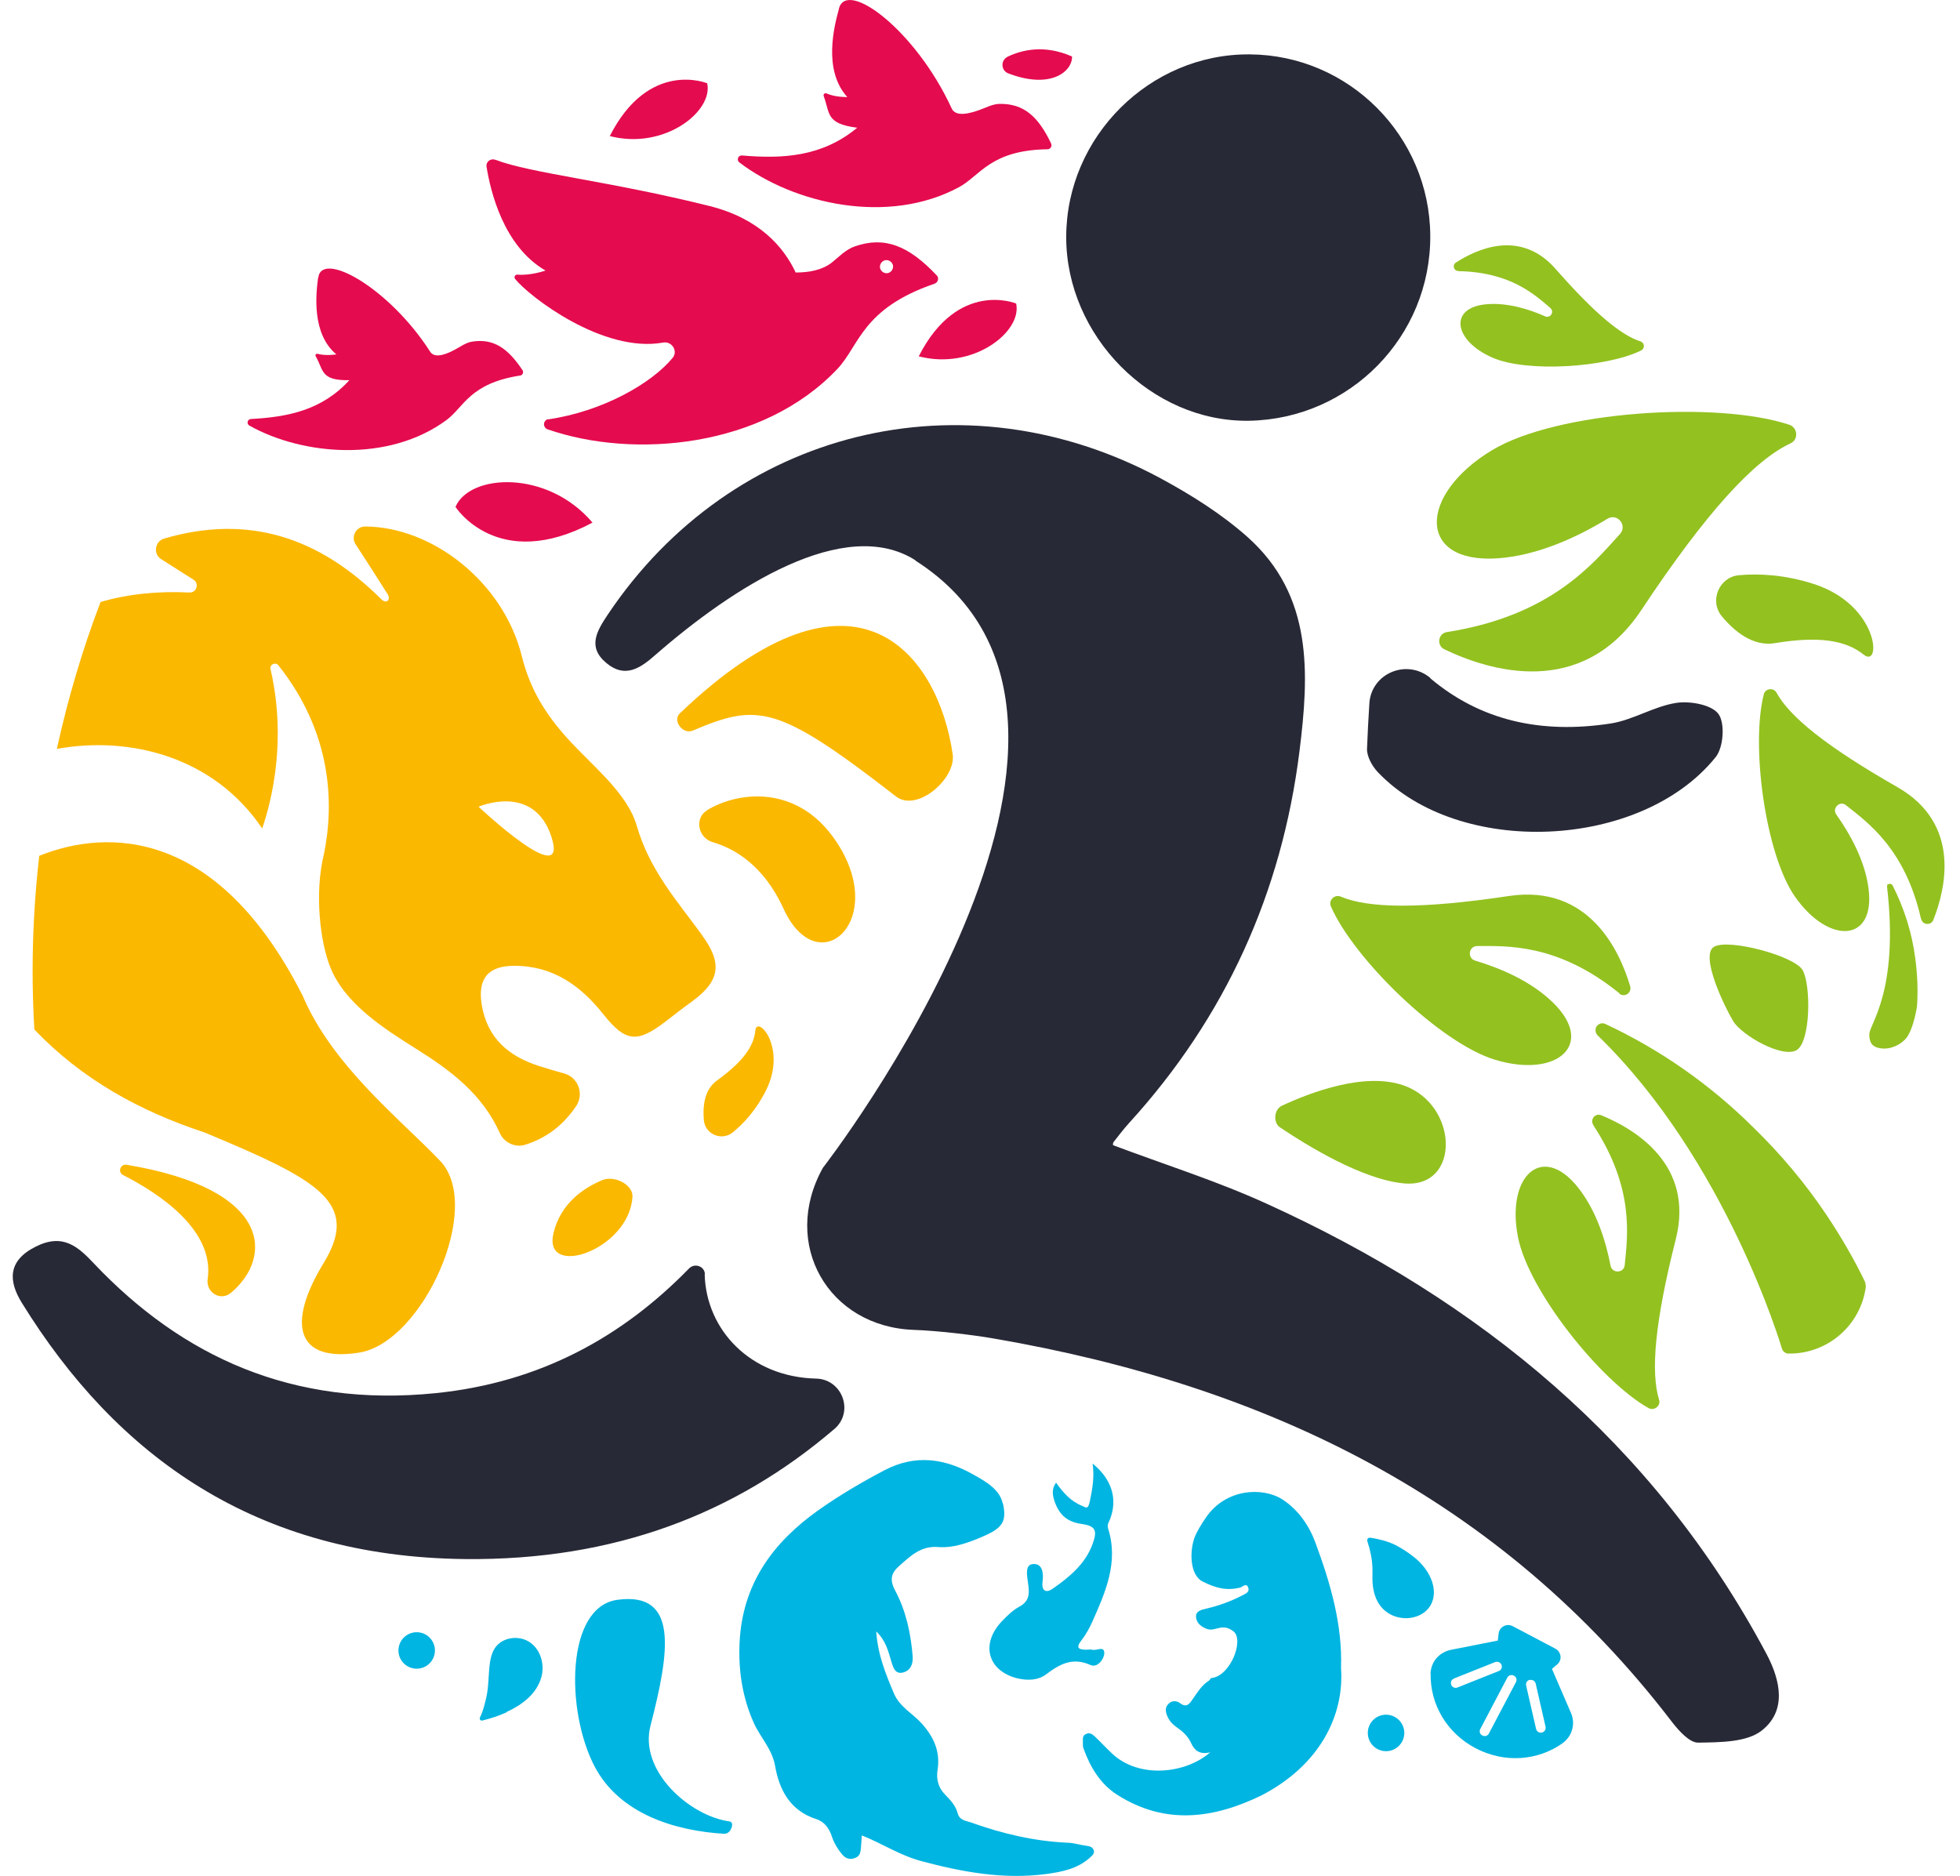
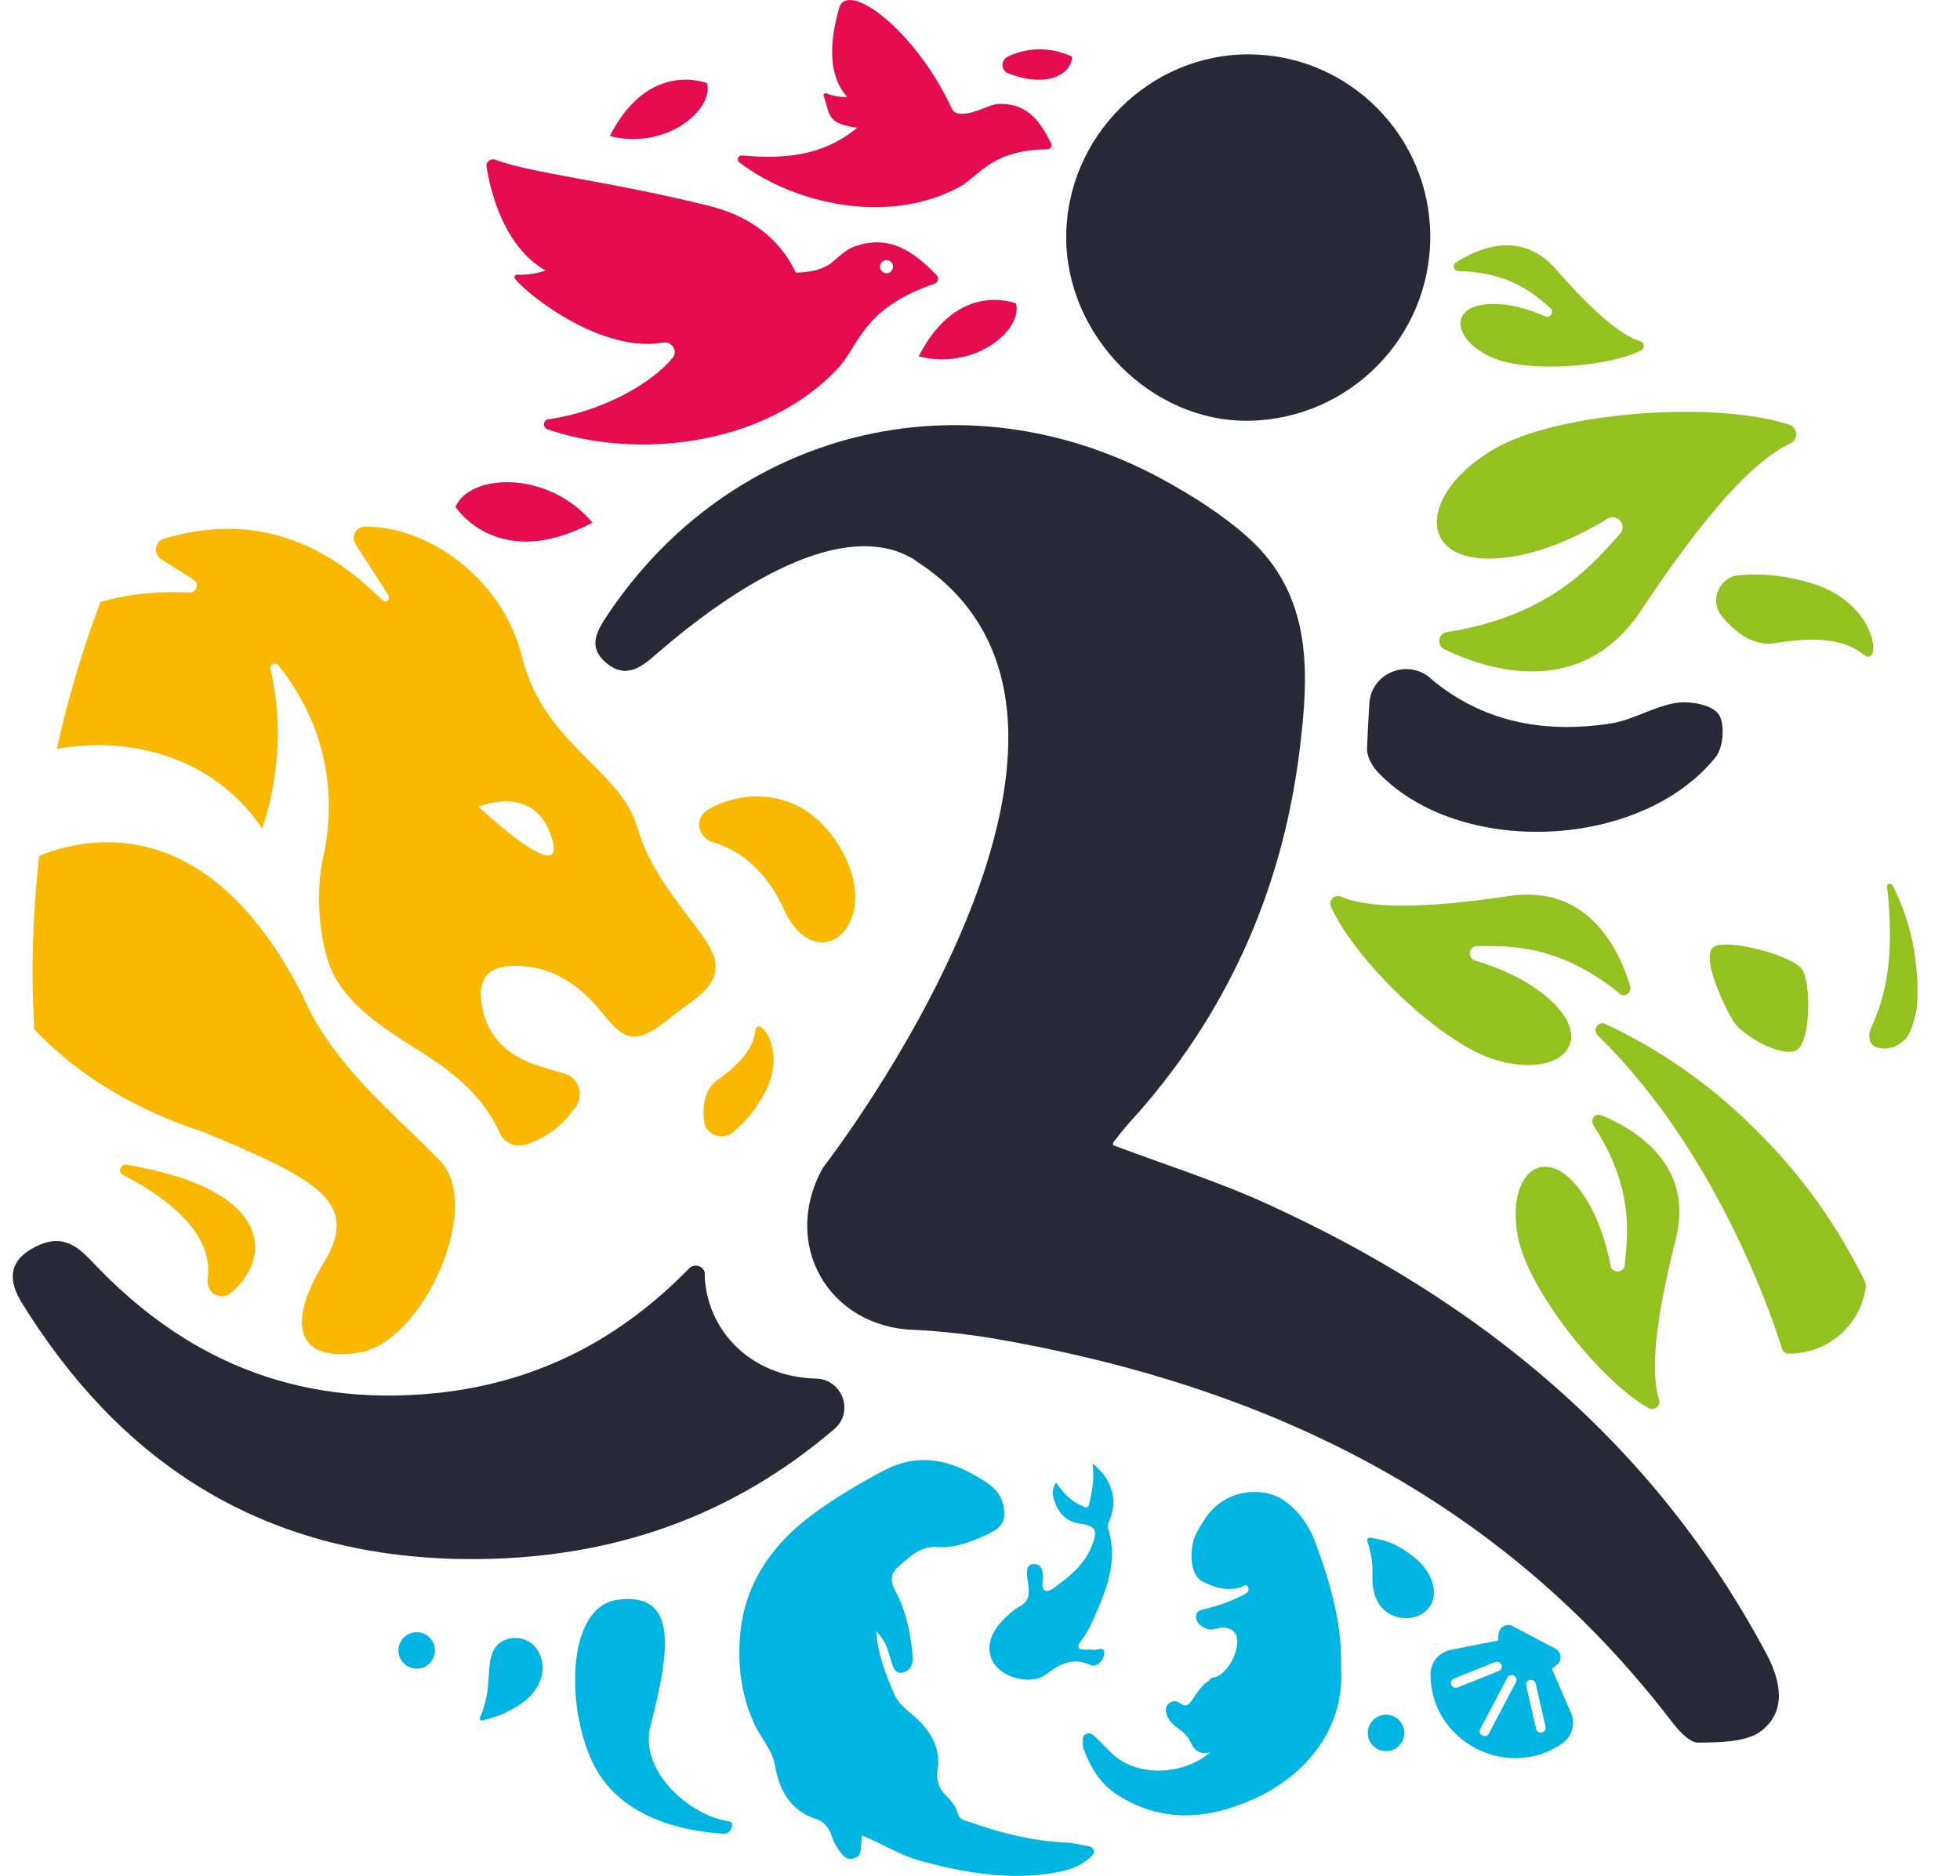
<svg xmlns="http://www.w3.org/2000/svg" width="70" height="67" viewBox="0 0 70 67" fill="none">
  <path d="M32.687 20.018C41.759 25.798 29.388 41.712 29.388 41.712C27.877 44.428 29.582 47.395 32.645 47.499C33.442 47.526 34.731 47.672 35.514 47.811C45.197 49.481 53.576 53.48 59.717 61.506C59.96 61.818 60.341 62.248 60.653 62.241C61.429 62.227 62.385 62.234 62.926 61.804C63.806 61.104 63.605 60.044 63.086 59.066C59.072 51.539 52.855 46.452 45.211 42.98C43.443 42.176 41.572 41.587 39.749 40.901C39.749 40.859 39.749 40.81 39.77 40.79C39.95 40.561 40.124 40.332 40.318 40.117C43.762 36.34 45.779 31.89 46.41 26.831C46.756 24.059 46.902 21.265 44.545 19.172C43.624 18.355 42.542 17.675 41.454 17.086C34.399 13.281 26.144 15.333 21.715 21.938C21.313 22.541 20.967 23.109 21.66 23.684C22.332 24.246 22.887 23.851 23.413 23.386C26.186 20.968 30.164 18.403 32.694 20.011L32.687 20.018ZM44.608 15.028C48.212 14.965 51.102 12.02 51.081 8.416C51.06 4.86 48.177 1.963 44.629 1.942C41.066 1.915 38.086 4.881 38.079 8.457C38.072 12.006 41.129 15.083 44.608 15.028ZM51.088 24.218C50.249 23.511 48.967 24.045 48.905 25.133C48.87 25.68 48.843 26.214 48.822 26.748C48.815 27.018 49.002 27.358 49.203 27.573C52.093 30.629 58.594 30.366 61.27 27.046C61.554 26.699 61.616 25.833 61.373 25.5C61.131 25.168 60.355 25.029 59.863 25.105C59.066 25.23 58.324 25.715 57.527 25.84C55.011 26.228 52.855 25.722 51.081 24.225L51.088 24.218ZM25.174 45.51C25.167 45.225 24.813 45.101 24.612 45.302C22.242 47.734 19.31 49.377 15.561 49.758C10.446 50.278 6.502 48.448 3.362 45.135C2.794 44.532 2.253 44.033 1.276 44.525C0.25 45.038 0.313 45.773 0.777 46.528C4.166 52.018 9.143 55.608 16.614 55.684C21.958 55.739 26.276 54.055 29.797 51.04C30.511 50.431 30.088 49.266 29.152 49.238H29.131C26.802 49.176 25.222 47.506 25.167 45.517L25.174 45.51Z" fill="#282936" />
-   <path d="M22.588 42.744C22.616 42.328 21.965 41.968 21.514 42.148C20.849 42.425 20.024 42.973 19.768 44.04C19.373 45.697 22.478 44.643 22.588 42.744Z" fill="#FBB800" />
-   <path d="M45.779 39.494C45.502 39.625 45.461 40.09 45.71 40.263C46.687 40.921 48.656 42.127 50.132 42.266C52.176 42.46 52.1 39.452 50.125 38.766C48.725 38.281 46.791 39.022 45.779 39.494Z" fill="#93C120" />
  <path d="M57.832 35.488C58.019 35.64 58.289 35.46 58.22 35.224C57.846 33.956 56.751 31.579 53.895 32.001C50.755 32.473 48.87 32.445 47.879 32.022C47.657 31.932 47.436 32.161 47.533 32.376C48.358 34.261 51.442 37.262 53.396 37.851C55.614 38.523 57.007 37.303 55.455 35.8C54.664 35.03 53.562 34.573 52.682 34.309C52.391 34.219 52.454 33.789 52.759 33.789C53.826 33.789 55.635 33.693 57.832 35.474V35.488Z" fill="#93C120" />
  <path d="M51.678 22.575C51.359 22.624 51.296 23.054 51.587 23.192C53.175 23.955 56.494 24.994 58.622 21.785C60.958 18.264 62.656 16.435 63.952 15.832C64.236 15.7 64.208 15.277 63.91 15.173C61.318 14.307 55.6 14.681 53.285 16.081C50.645 17.675 50.61 20.129 53.473 19.942C54.935 19.845 56.363 19.165 57.409 18.528C57.756 18.313 58.13 18.763 57.86 19.068C56.903 20.122 55.399 21.993 51.678 22.575Z" fill="#93C120" />
-   <path d="M68.616 32.826C68.665 33.041 68.963 33.062 69.046 32.861C69.49 31.738 70.051 29.423 67.764 28.113C65.248 26.678 63.917 25.604 63.446 24.738C63.342 24.551 63.051 24.585 62.995 24.793C62.524 26.609 63.044 30.497 64.104 32.022C65.317 33.755 66.995 33.665 66.731 31.717C66.6 30.719 66.066 29.777 65.581 29.09C65.421 28.862 65.712 28.584 65.927 28.758C66.69 29.368 68.041 30.303 68.609 32.826H68.616Z" fill="#93C120" />
  <path d="M56.903 40.18C56.778 39.986 56.972 39.743 57.187 39.833C58.358 40.312 60.528 41.58 59.849 44.262C59.1 47.215 58.948 49.01 59.253 49.994C59.322 50.209 59.079 50.403 58.878 50.292C57.16 49.328 54.588 46.099 54.214 44.186C53.784 42.003 55.08 40.797 56.362 42.418C57.021 43.25 57.353 44.338 57.52 45.205C57.575 45.496 57.998 45.475 58.026 45.184C58.123 44.165 58.393 42.453 56.903 40.187V40.18Z" fill="#93C120" />
  <path d="M52.079 9.677C51.92 9.677 51.858 9.462 51.996 9.379C52.731 8.901 54.297 8.166 55.559 9.608C56.945 11.188 57.901 11.978 58.587 12.193C58.74 12.242 58.754 12.449 58.608 12.519C57.388 13.122 54.54 13.316 53.306 12.775C51.899 12.165 51.719 10.952 53.147 10.862C53.874 10.814 54.623 11.049 55.184 11.299C55.371 11.382 55.524 11.133 55.371 11.001C54.831 10.543 53.965 9.719 52.086 9.684L52.079 9.677Z" fill="#93C120" />
  <path d="M64.375 34.642C64.68 35.155 64.673 37.2 64.167 37.505C63.661 37.809 62.205 36.978 61.9 36.472C61.595 35.966 60.701 34.122 61.214 33.817C61.727 33.512 64.07 34.136 64.375 34.642Z" fill="#93C120" />
  <path d="M14.882 59.6C15.241 59.6 15.533 59.308 15.533 58.949C15.533 58.589 15.241 58.297 14.882 58.297C14.522 58.297 14.23 58.589 14.23 58.949C14.23 59.308 14.522 59.6 14.882 59.6Z" fill="#00B5E1" />
  <path d="M49.501 62.546C49.861 62.546 50.153 62.254 50.153 61.894C50.153 61.534 49.861 61.243 49.501 61.243C49.141 61.243 48.85 61.534 48.85 61.894C48.85 62.254 49.141 62.546 49.501 62.546Z" fill="#00B5E1" />
  <path d="M16.268 18.105C16.268 18.105 17.772 20.468 21.161 18.666C19.546 16.76 16.767 16.92 16.268 18.105Z" fill="#E50B4F" />
  <path d="M36.291 10.841C36.291 10.841 34.212 9.975 32.812 12.727C34.752 13.233 36.513 11.847 36.291 10.841Z" fill="#E50B4F" />
  <path d="M25.257 2.975C25.257 2.975 23.178 2.109 21.778 4.86C23.718 5.366 25.479 3.98 25.257 2.975Z" fill="#E50B4F" />
  <path d="M35.972 2.032C36.471 1.79 37.289 1.575 38.287 2.019C38.301 2.545 37.538 3.204 36.013 2.622C35.75 2.524 35.729 2.157 35.979 2.032H35.972Z" fill="#E50B4F" />
  <path d="M26.172 40.443C25.784 40.762 25.188 40.519 25.139 40.02C25.091 39.521 25.153 38.918 25.604 38.593C26.498 37.948 26.921 37.394 26.976 36.811C27.031 36.229 28.133 37.414 27.35 38.96C26.997 39.66 26.553 40.131 26.172 40.443Z" fill="#FBB800" />
  <path d="M62.101 20.545C61.394 20.614 61.041 21.46 61.491 22.007C61.942 22.555 62.614 23.102 63.39 22.971C64.936 22.714 65.913 22.86 66.558 23.379C67.202 23.899 67.119 21.612 64.776 20.857C63.716 20.517 62.794 20.482 62.101 20.545Z" fill="#93C120" />
  <path d="M18.09 61.146C18.652 60.889 19.158 60.508 19.331 59.912C19.463 59.454 19.31 58.914 18.915 58.651C18.52 58.387 17.91 58.477 17.661 58.886C17.57 59.032 17.529 59.198 17.501 59.364C17.439 59.773 17.46 60.224 17.369 60.619C17.342 60.737 17.259 61.118 17.141 61.34C17.113 61.402 17.162 61.471 17.231 61.45C17.515 61.381 17.813 61.284 18.09 61.159V61.146Z" fill="#00B5E1" />
  <path d="M50.638 55.733C51.068 56.128 51.352 56.738 51.137 57.243C50.839 57.95 49.647 58.02 49.203 57.209C49.072 56.966 49.023 56.696 49.016 56.433C49.016 56.287 49.016 56.142 49.016 55.989C49.002 55.67 48.94 55.365 48.836 55.053C48.808 54.977 48.864 54.908 48.947 54.922C49.252 54.97 49.564 55.046 49.841 55.185C50.083 55.31 50.312 55.462 50.527 55.636C50.562 55.663 50.603 55.698 50.638 55.733Z" fill="#00B5E1" />
  <path d="M51.095 59.766C51.068 60.882 51.684 61.908 52.703 62.442C53.722 62.975 54.914 62.899 55.815 62.255C55.919 62.178 56.009 62.074 56.079 61.95C56.203 61.707 56.217 61.43 56.106 61.18L55.427 59.607L55.614 59.447C55.704 59.371 55.746 59.26 55.732 59.15C55.718 59.039 55.649 58.935 55.552 58.886L54.027 58.082C53.923 58.027 53.805 58.027 53.701 58.082C53.597 58.138 53.535 58.235 53.521 58.352L53.493 58.595L51.809 58.928C51.546 58.983 51.317 59.15 51.192 59.385C51.13 59.51 51.095 59.642 51.088 59.773L51.095 59.766ZM54.637 60.002C54.679 59.995 54.72 60.002 54.755 60.016C54.796 60.037 54.831 60.078 54.845 60.127L55.198 61.672C55.219 61.762 55.164 61.859 55.067 61.88C54.977 61.901 54.88 61.846 54.859 61.749L54.505 60.203C54.484 60.113 54.54 60.016 54.637 59.995V60.002ZM53.833 59.919C53.875 59.836 53.978 59.801 54.069 59.849C54.159 59.898 54.187 59.995 54.138 60.085L53.175 61.915C53.133 61.998 53.029 62.033 52.939 61.984C52.849 61.936 52.821 61.839 52.87 61.749L53.833 59.919ZM51.92 59.953L53.396 59.364C53.445 59.344 53.5 59.35 53.542 59.371C53.577 59.392 53.604 59.42 53.625 59.461C53.66 59.551 53.618 59.648 53.528 59.683L52.052 60.272C51.962 60.307 51.865 60.265 51.83 60.175C51.795 60.085 51.837 59.988 51.927 59.953H51.92Z" fill="#00B5E1" />
  <path d="M25.888 65.491C26.096 65.505 26.255 65.082 26.054 65.055C24.633 64.861 22.81 63.253 23.233 61.631C23.912 58.997 24.252 56.842 22.055 57.139C20.19 57.389 20.204 61.139 21.244 63.107C22.138 64.791 24.106 65.394 25.888 65.498V65.491Z" fill="#00B5E1" />
  <path d="M4.395 41.968C5.74 42.654 7.666 43.957 7.417 45.683C7.347 46.161 7.874 46.487 8.248 46.175C9.732 44.934 9.773 42.474 4.52 41.601C4.298 41.566 4.194 41.864 4.395 41.968Z" fill="#FBB800" />
-   <path d="M24.737 26.096C27.073 25.105 27.766 25.161 32 28.446C32.749 29.028 34.156 27.808 34.024 26.935C33.518 23.435 30.621 19.422 24.279 25.479C24.009 25.736 24.383 26.242 24.737 26.096Z" fill="#FBB800" />
  <path d="M25.257 28.938C24.786 29.222 24.931 29.929 25.458 30.081C26.221 30.303 27.274 30.899 27.981 32.452C29.221 35.162 31.786 32.854 29.831 30.005C28.473 28.023 26.38 28.252 25.25 28.938H25.257Z" fill="#FBB800" />
  <path d="M66.634 45.932C66.627 45.884 66.62 45.842 66.614 45.794C66.212 44.962 65.747 44.165 65.234 43.396C64.472 42.259 63.592 41.212 62.607 40.256C61.069 38.731 59.288 37.484 57.326 36.569C57.215 36.52 57.09 36.562 57.021 36.659C56.959 36.756 56.973 36.888 57.056 36.978C61.658 41.441 63.619 48.102 63.64 48.164C63.668 48.261 63.751 48.33 63.848 48.344H63.862C65.269 48.372 66.475 47.325 66.641 45.925L66.634 45.932Z" fill="#93C120" />
  <path d="M66.759 36.929C66.759 37.269 66.891 37.394 67.126 37.435C67.48 37.505 67.84 37.338 68.048 37.116C68.339 36.804 68.464 35.945 68.464 35.945C68.505 35.37 68.478 34.788 68.401 34.219C68.284 33.311 68.006 32.438 67.591 31.62C67.563 31.579 67.514 31.558 67.466 31.572C67.417 31.585 67.396 31.572 67.396 31.683C67.826 35.398 66.766 36.576 66.766 36.922L66.759 36.929Z" fill="#93C120" />
  <path d="M19.574 14.972C19.491 14.986 19.435 15.062 19.428 15.146C19.428 15.229 19.477 15.305 19.553 15.333C22.651 16.407 27.253 15.984 29.907 13.177C30.698 12.338 30.781 11.022 33.373 10.134C33.435 10.114 33.477 10.065 33.498 10.003C33.512 9.94 33.498 9.871 33.449 9.83C32.451 8.776 31.599 8.43 30.538 8.797C30.206 8.908 29.949 9.185 29.706 9.379C29.36 9.649 28.896 9.733 28.417 9.733C27.988 8.818 27.114 7.806 25.354 7.362C21.75 6.461 18.985 6.198 17.689 5.706C17.612 5.678 17.522 5.692 17.46 5.74C17.397 5.789 17.363 5.872 17.377 5.955C17.515 6.822 17.98 8.797 19.483 9.663C19.483 9.663 18.957 9.85 18.479 9.809C18.444 9.809 18.402 9.823 18.389 9.857C18.368 9.892 18.375 9.934 18.395 9.961C18.901 10.592 21.535 12.623 23.684 12.235C23.995 12.179 24.224 12.54 24.023 12.782C23.275 13.69 21.528 14.695 19.574 14.979V14.972ZM31.432 9.58C31.405 9.455 31.481 9.331 31.606 9.296C31.73 9.268 31.855 9.344 31.89 9.469C31.918 9.594 31.841 9.719 31.716 9.753C31.592 9.781 31.467 9.705 31.432 9.58Z" fill="#E50B4F" />
  <path d="M29.963 0.314C29.79 0.944 29.388 2.504 30.261 3.467C30.261 3.467 29.845 3.481 29.513 3.335C29.485 3.322 29.457 3.335 29.436 3.349C29.416 3.37 29.409 3.398 29.416 3.425C29.651 4.056 29.485 4.417 30.615 4.562C29.36 5.602 27.96 5.678 26.498 5.553C26.435 5.553 26.38 5.581 26.359 5.643C26.338 5.699 26.359 5.768 26.408 5.803C28.355 7.286 31.717 8.055 34.253 6.683C35.009 6.274 35.376 5.359 37.414 5.331C37.462 5.331 37.504 5.304 37.532 5.262C37.559 5.221 37.559 5.172 37.539 5.124C37.074 4.146 36.554 3.703 35.716 3.71C35.452 3.71 35.21 3.848 34.988 3.925C34.683 4.035 34.142 4.202 33.99 3.876C32.715 1.097 30.254 -0.754 29.963 0.3V0.314Z" fill="#E50B4F" />
-   <path d="M11.361 9.913C11.284 10.495 11.125 11.916 12.012 12.657C12.012 12.657 11.645 12.72 11.34 12.637C11.319 12.637 11.291 12.637 11.278 12.657C11.264 12.678 11.257 12.706 11.278 12.727C11.569 13.253 11.458 13.593 12.477 13.579C11.499 14.653 10.273 14.896 8.963 14.965C8.907 14.965 8.859 15.007 8.845 15.062C8.831 15.118 8.859 15.173 8.907 15.201C10.813 16.268 13.877 16.532 15.949 15C16.566 14.543 16.774 13.69 18.576 13.413C18.617 13.413 18.652 13.378 18.673 13.337C18.687 13.295 18.687 13.253 18.659 13.219C18.125 12.415 17.612 12.089 16.871 12.2C16.635 12.235 16.441 12.387 16.254 12.484C15.998 12.623 15.54 12.831 15.367 12.567C13.898 10.273 11.492 8.942 11.368 9.913H11.361Z" fill="#E50B4F" />
  <path d="M10.799 35.522C10.799 35.522 10.799 35.536 10.799 35.543C7.514 29.084 3.293 29.804 1.401 30.567C1.248 31.918 1.165 33.291 1.165 34.677C1.165 35.377 1.186 36.077 1.227 36.77C2.919 38.544 4.991 39.688 7.313 40.45C11.347 42.134 12.885 42.938 11.561 45.108C10.238 47.27 10.563 48.67 12.83 48.31C15.096 47.949 17.307 43.07 15.699 41.441C14.327 40 11.852 38.059 10.799 35.536V35.522ZM25.076 33.401C24.182 32.175 23.198 31.08 22.741 29.492C22.394 28.307 21.16 27.365 20.267 26.373C19.49 25.514 18.929 24.62 18.638 23.442C17.979 20.78 15.429 18.812 13.038 18.805C12.719 18.805 12.525 19.165 12.698 19.436C13.072 20.011 13.447 20.593 13.814 21.175C13.987 21.397 13.821 21.584 13.634 21.418C11.388 19.172 8.851 18.361 5.864 19.235C5.531 19.332 5.462 19.782 5.753 19.969L6.911 20.704C7.126 20.843 7.022 21.175 6.765 21.162C5.629 21.106 4.568 21.217 3.591 21.501C2.946 23.192 2.426 24.946 2.031 26.748C4.624 26.276 7.632 27.018 9.364 29.589C9.704 28.598 10.245 26.436 9.662 23.899C9.621 23.733 9.842 23.629 9.946 23.767C11.852 26.172 11.936 28.675 11.575 30.477C11.215 31.918 11.444 33.693 11.804 34.566C12.331 35.855 13.696 36.728 14.867 37.463C16.129 38.253 17.231 39.092 17.848 40.464C18 40.81 18.395 40.998 18.756 40.887C19.525 40.644 20.114 40.187 20.571 39.514C20.869 39.085 20.655 38.482 20.156 38.343C19.851 38.26 19.559 38.17 19.268 38.08C18.173 37.733 17.397 37.082 17.203 35.876C17.058 34.961 17.425 34.503 18.34 34.496C19.726 34.483 20.731 35.19 21.556 36.236C22.346 37.227 22.762 37.262 23.787 36.472C24.099 36.229 24.411 35.987 24.73 35.758C25.728 35.023 25.797 34.392 25.076 33.408V33.401ZM17.092 28.813C17.092 28.813 19.074 27.947 19.698 29.901C20.322 31.856 17.092 28.813 17.092 28.813Z" fill="#FBB800" />
  <path d="M47.893 59.579C47.949 58.02 47.512 56.537 46.978 55.095C46.75 54.478 46.368 53.931 45.814 53.563C45.107 53.099 43.776 53.161 43.069 54.201C42.917 54.423 42.757 54.679 42.674 54.887C42.494 55.337 42.459 56.245 42.965 56.495C43.43 56.724 43.811 56.821 44.289 56.703C44.379 56.682 44.511 56.516 44.58 56.703C44.636 56.869 44.49 56.918 44.358 56.987C43.956 57.195 43.534 57.347 43.097 57.451C42.91 57.493 42.695 57.541 42.716 57.756C42.73 57.964 42.896 58.11 43.125 58.186C43.416 58.276 43.645 57.957 44.047 58.262C44.449 58.567 43.943 59.863 43.27 59.933C43.229 59.933 43.215 60.002 43.173 60.03C42.917 60.189 42.771 60.439 42.605 60.674C42.494 60.834 42.39 61.021 42.141 60.827C42.016 60.737 41.849 60.73 41.725 60.861C41.607 60.986 41.621 61.125 41.683 61.277C41.759 61.478 41.905 61.61 42.064 61.721C42.272 61.866 42.439 62.033 42.542 62.261C42.66 62.518 42.841 62.677 43.222 62.587C42.342 63.356 40.678 63.537 39.715 62.629C39.5 62.428 39.306 62.213 39.091 62.012C39.008 61.936 38.911 61.866 38.779 61.936C38.654 61.998 38.675 62.102 38.675 62.206C38.675 62.289 38.668 62.379 38.696 62.449C38.938 63.114 39.292 63.717 39.902 64.105C41.614 65.193 43.34 64.957 45.051 64.126C47.152 63.038 48.018 61.249 47.893 59.565V59.579Z" fill="#00B5E1" />
  <path d="M37.719 52.96C37.968 53.307 38.238 53.619 38.633 53.778C38.793 53.84 38.855 53.938 38.925 53.612C39.015 53.175 39.091 52.752 39.022 52.274C39.708 52.829 39.916 53.529 39.652 54.242C39.611 54.353 39.528 54.45 39.576 54.596C39.957 55.802 39.479 56.869 39.008 57.93C38.904 58.158 38.779 58.387 38.627 58.581C38.398 58.872 38.536 58.921 38.807 58.921C38.869 58.921 38.938 58.907 39.001 58.921C39.153 58.976 39.458 58.754 39.438 59.066C39.424 59.26 39.195 59.579 38.945 59.468C38.315 59.184 37.857 59.427 37.372 59.794C37.074 60.023 36.686 60.03 36.319 59.94C35.265 59.669 35.016 58.706 35.785 57.902C35.972 57.708 36.173 57.507 36.409 57.382C36.797 57.174 36.762 56.862 36.714 56.53C36.679 56.273 36.603 55.892 36.88 55.864C37.24 55.823 37.275 56.204 37.233 56.502C37.192 56.855 37.393 56.89 37.594 56.745C38.19 56.329 38.765 55.857 39.022 55.144C39.202 54.644 39.126 54.499 38.592 54.423C38.058 54.346 37.788 54.035 37.642 53.556C37.58 53.348 37.573 53.147 37.719 52.953V52.96Z" fill="#00B5E1" />
  <path d="M35.806 53.681C35.702 53.203 35.216 52.919 34.78 52.676C33.747 52.087 32.694 51.934 31.592 52.51C30.774 52.94 29.984 53.404 29.228 53.938C27.599 55.095 26.518 56.571 26.414 58.657C26.366 59.662 26.511 60.612 26.92 61.534C27.156 62.06 27.579 62.469 27.683 63.079C27.835 63.939 28.223 64.673 29.152 64.971C29.436 65.061 29.616 65.297 29.713 65.602C29.783 65.817 29.907 66.025 30.053 66.205C30.143 66.316 30.268 66.434 30.483 66.378C30.698 66.323 30.732 66.184 30.746 66.011C30.76 65.859 30.767 65.699 30.781 65.554C31.495 65.838 32.139 66.267 32.895 66.469C34.364 66.864 35.84 67.134 37.365 66.933C37.926 66.857 38.488 66.746 38.931 66.344C39.008 66.274 39.098 66.198 39.063 66.087C39.028 65.976 38.931 65.942 38.821 65.928C38.599 65.9 38.384 65.831 38.169 65.817C36.97 65.769 35.812 65.498 34.69 65.096C34.523 65.034 34.274 65.027 34.205 64.77C34.135 64.5 33.948 64.292 33.754 64.098C33.505 63.849 33.435 63.537 33.484 63.218C33.588 62.559 33.352 62.047 32.929 61.568C32.603 61.201 32.132 60.972 31.924 60.48C31.633 59.787 31.349 59.101 31.294 58.269C31.64 58.602 31.723 58.976 31.834 59.344C31.896 59.551 31.966 59.815 32.264 59.732C32.513 59.662 32.61 59.441 32.597 59.184C32.534 58.359 32.361 57.548 31.98 56.828C31.751 56.405 31.834 56.176 32.125 55.92C32.52 55.573 32.888 55.206 33.505 55.254C34.017 55.296 34.516 55.123 35.002 54.922C35.778 54.596 35.972 54.388 35.819 53.695L35.806 53.681Z" fill="#00B5E1" />
</svg>